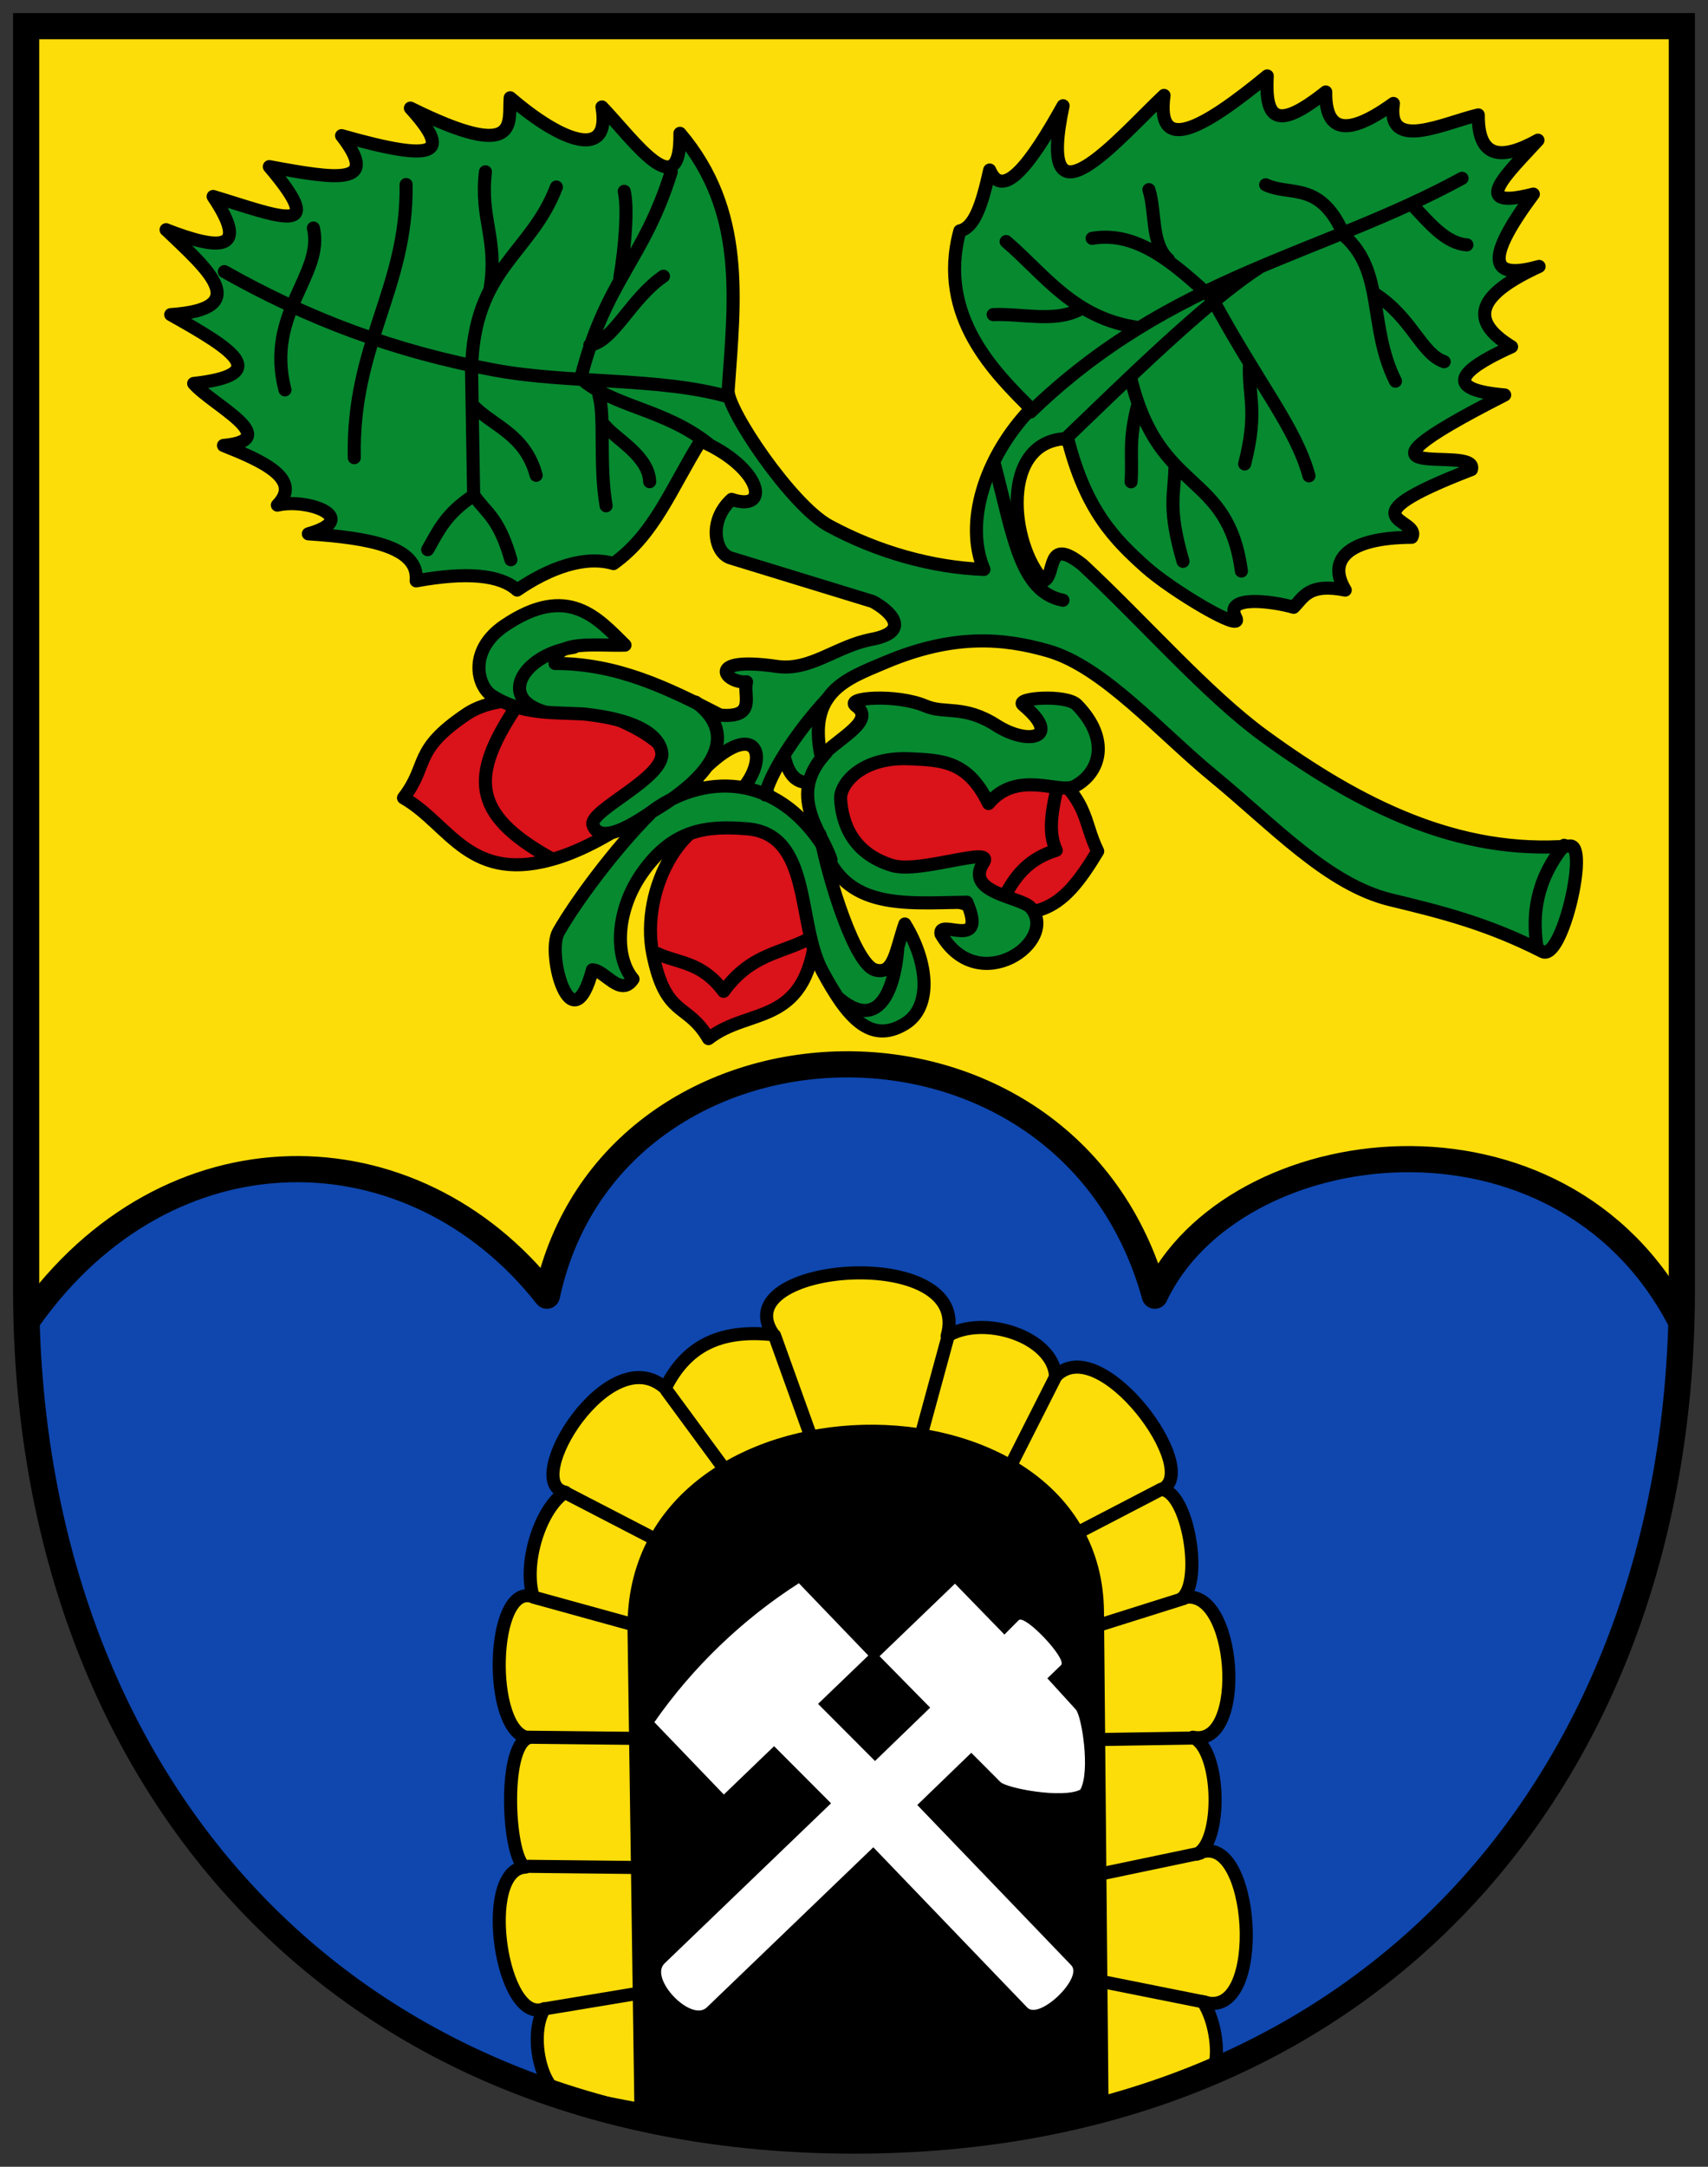
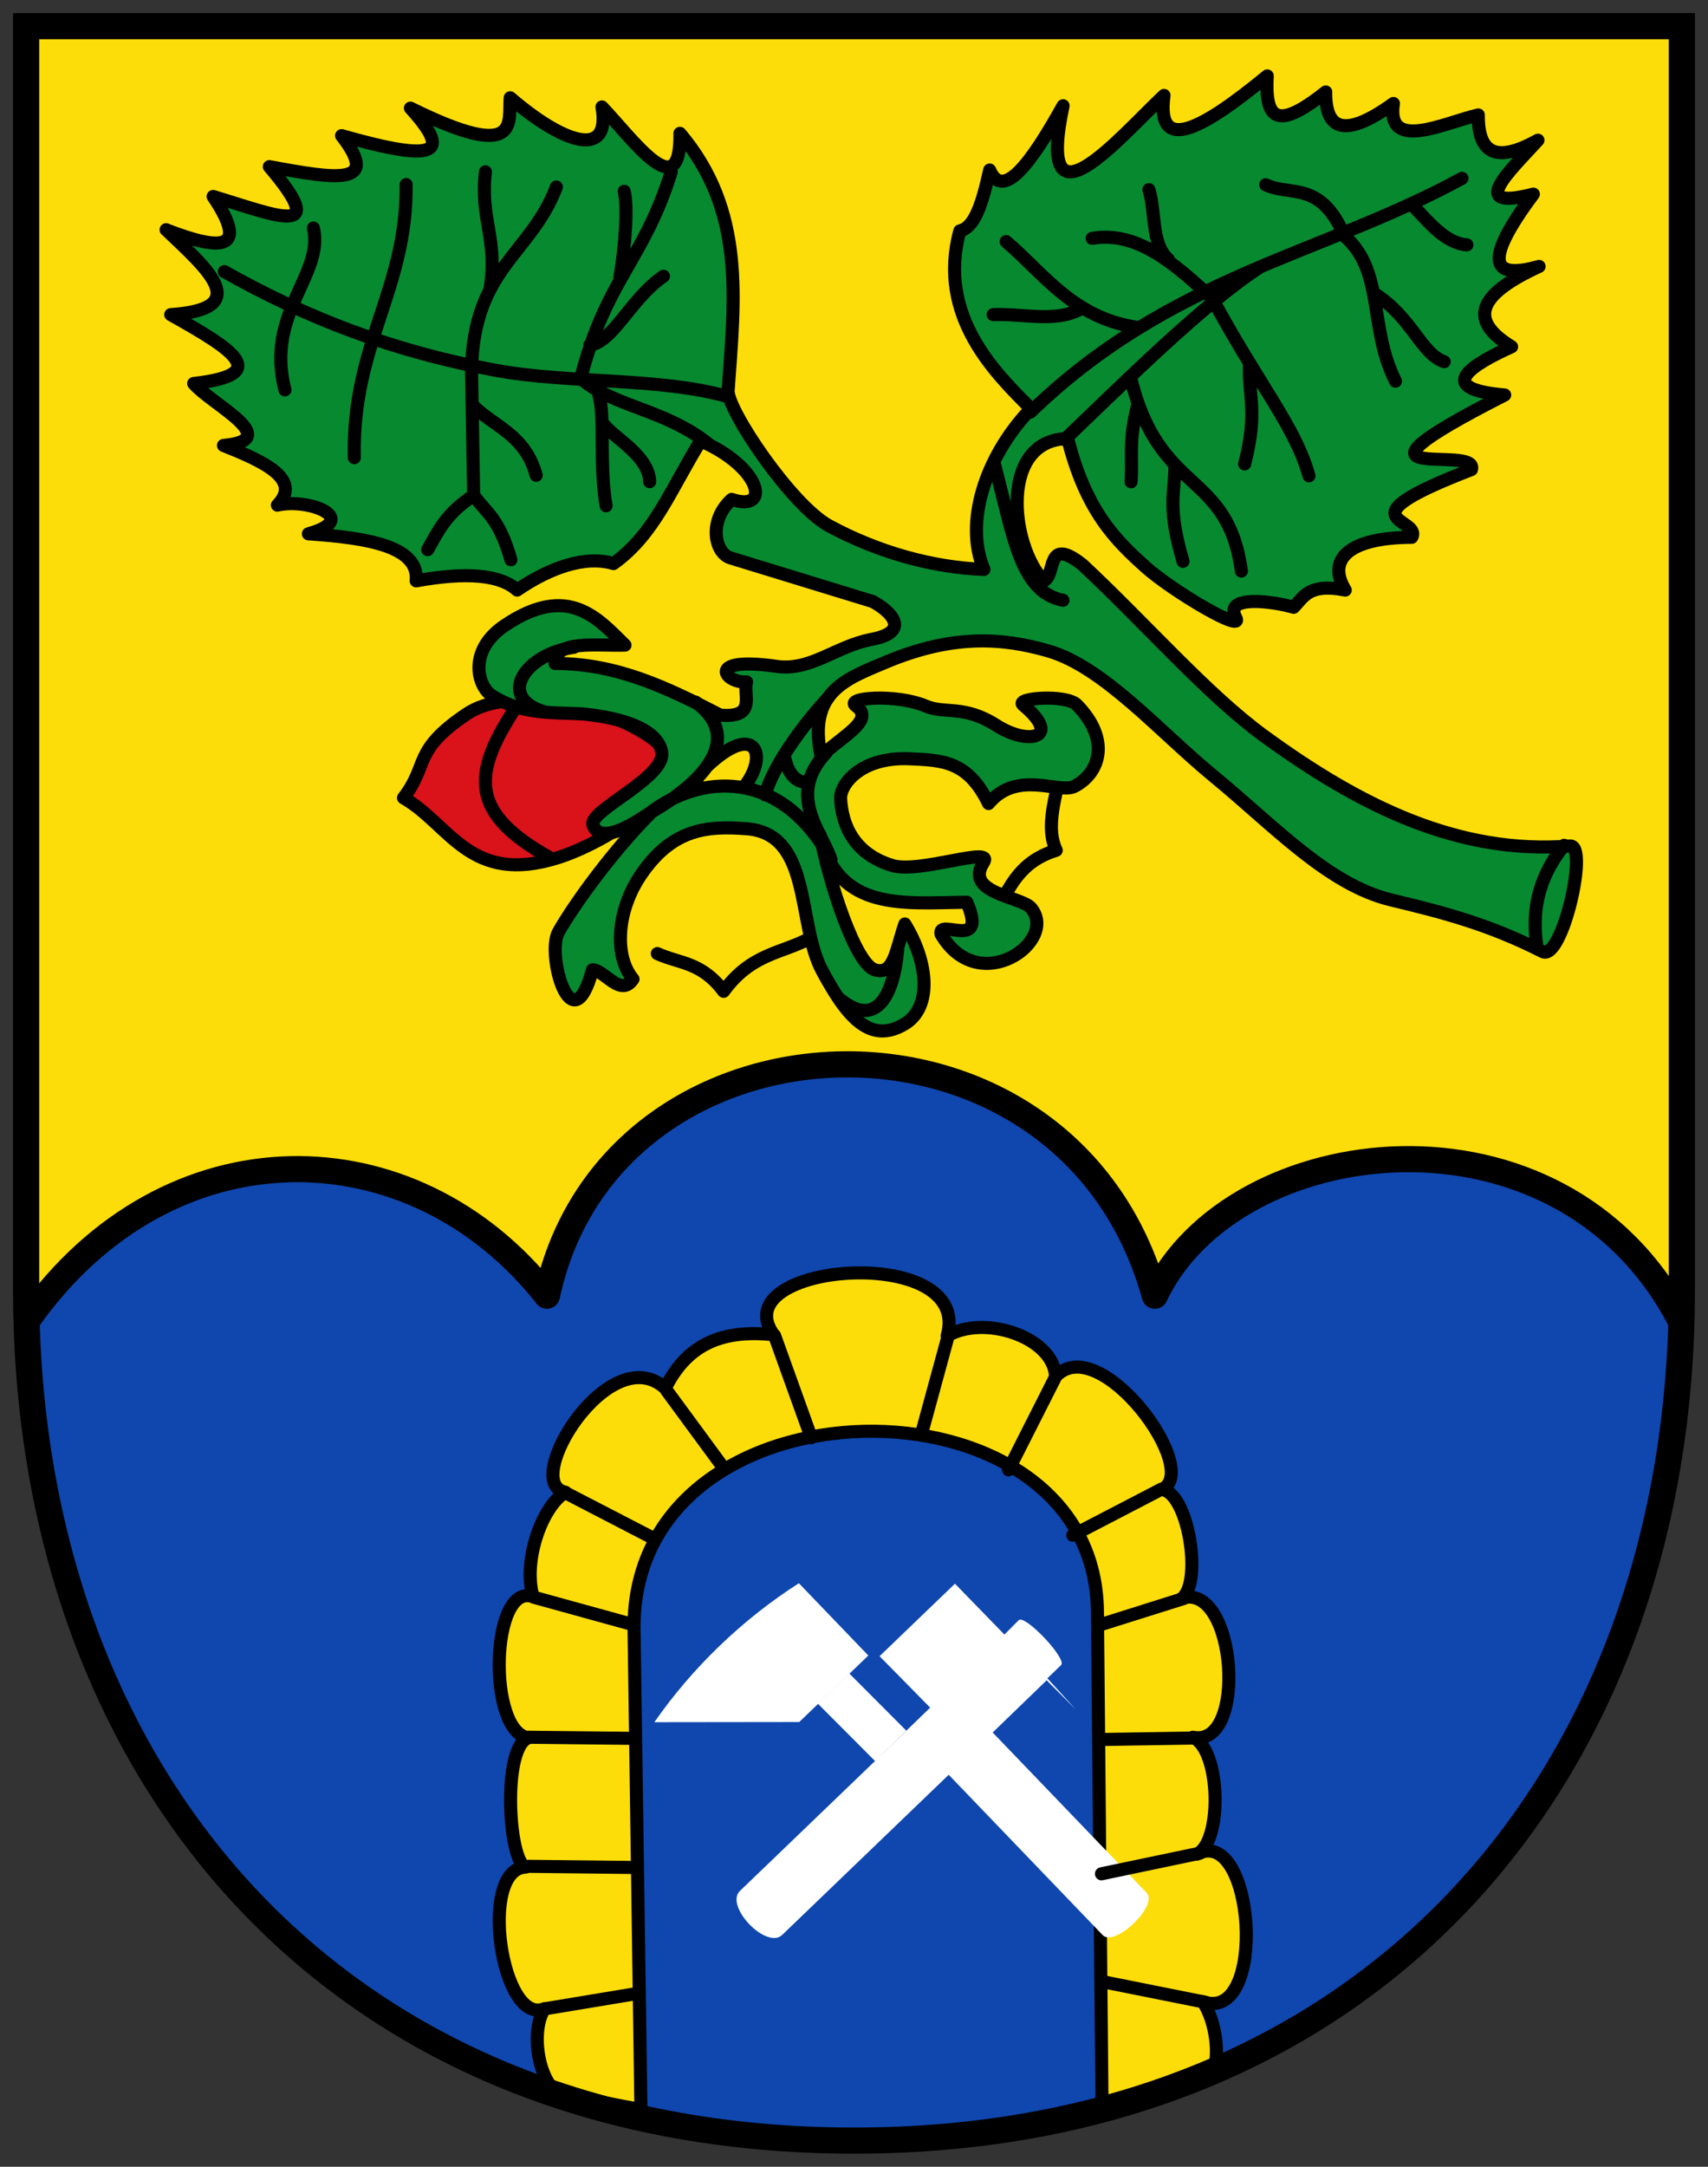
<svg xmlns="http://www.w3.org/2000/svg" viewBox="0 0 392 497">
  <rect x="0" y="0" width="392" height="497" fill="#333333" stroke="none" />
  <path d="m 6,6 380,0 0,290 C 386,406 316,491 196,491 76,491 6,406 6,296 z" fill="#fcdd09" />
  <g fill="#da121a" stroke="#000" stroke-linejoin="round" stroke-linecap="round" stroke-width="3">
    <path d="m 92.61 183.01 c 5.928 -7.691 1.943 -10.791 14.478 -19.217 12.503 -8.404 42.801 1.129 46.857 10.266 3.252 7.326 -14.526 19.05 -25.798 22.639 -20.354 6.477 -24.832 -7.604 -35.538 -13.689 z" />
-     <path d="m 162.6 238.23 c -4.852 -8.411 -9.763 -4.591 -12.777 -19.392 -3.01 -14.762 7.085 -34.14 21.03 -31.777 7.903 1.34 17.492 13.05 16.63 24.843 -1.767 24.18 -15.176 18.746 -24.88 26.325 z" />
  </g>
  <path d="m 7.06 304.36 c 32.12 -45.3 88.23 -44.36 118.99 -5.265 14.761 -68.925 119.46 -72.58 139.52 0 17.827 -37.91 91.89 -47.847 119.51 5.265 c 1.133 128.16 -101.6 187.84 -189.07 186.64 -87.47 -1.198 -181.68 -48.13 -188.94 -186.64 z" fill="#0f47af" />
-   <path d="m 147.1 484.94 l -3.441 -110.41 c -1.971 -63.24 110.88 -65.61 110.07 0.899 l -1.335 109.51 c -40.459 11.613 -73.1 6.29 -105.3 0 z" />
  <g stroke="#000" stroke-linejoin="round" stroke-linecap="round" stroke-width="3">
    <path d="m 147.1 483.89 l -1.579 -110.03 c -0.854 -59.51 105.83 -60.55 106.35 -4.212 l 1.053 113.72 l 25.553 -8.796 c 1.425 -2.615 0.73 -10.772 -2.388 -15.422 14.959 5.101 11.853 -40.844 -1.425 -33.849 5.892 -2.578 5.604 -23.994 -0.899 -26.824 12.625 2.576 9.995 -35.38 -2.414 -31.924 4.681 -3.869 1.289 -24.51 -4.802 -24.899 9.695 -4.01 -14.14 -36.648 -24.282 -25.925 -0.513 -9.154 -16.611 -14.311 -24.899 -9.259 6.16 -21.531 -51.665 -16.929 -39.821 -0.308 -12.726 -1.405 -20.222 2.922 -24.872 12.263 -12.732 -11.595 -33.31 21.779 -22.947 23.846 -5.662 3.653 -9.718 16.177 -7.371 23.974 -9.796 -3.438 -10.555 31.09 -1.079 32.36 -6.087 2.07 -4.607 28.338 -0.654 29.664 -10.936 0.453 -5.544 36.591 4.366 32.461 -3.317 5.05 -1.497 16.88 3.441 19.634 z" fill="#fcdd09" />
-     <path d="m 251.93 195.25 c -3.559 -7.164 -1.727 -12.3 -14.215 -20.796 -12.671 -8.62 -47.01 -4.286 -46.857 10.266 0.086 8.01 15.332 17.562 26.542 21.336 20.381 6.861 26 3.369 34.53 -10.806 z" fill="#da121a" />
    <path d="m 38.12 52.701 c 12.497 4.872 19.253 4.959 10.793 -7.634 14.579 4.371 27.08 9.857 12.899 -6.844 15.481 2.859 25.575 4.491 16.584 -7.108 22.513 6.399 25.09 3.941 15.794 -6.318 25.622 12.685 22.427 3.058 22.902 -2.369 12.212 10.495 23.16 14.176 21.06 2.106 7.356 7.709 18.16 23.08 17.9 6.05 15.13 17.855 12.522 38.14 11.06 58.966 -0.306 4.349 14.509 26.378 23.17 31.06 11.14 6.03 23.692 9.563 35.538 10 -4.469 -10.45 -0.012 -25.546 10.793 -36.854 -7.963 -8.03 -21.676 -21.1 -16.321 -40.802 3.295 -0.756 5.04 -5.761 6.844 -13.952 2.98 7.03 9.334 -1.228 16.847 -14.742 -6.428 30.32 12.775 7.415 23.17 -2.369 -1.875 13.712 8.923 7.667 23.692 -4.475 -0.542 9.894 2.052 12.717 13.425 3.685 -0.121 8.825 4.428 10.644 15.531 2.632 -1.703 11.216 11.646 4.436 19.48 2.632 -0.091 10.07 5.376 10.422 13.689 5.791 -6.59 7.244 -16.449 16.308 -1.053 12.372 -12.409 16.649 -8.685 19.384 1.316 16.584 -13.838 6.361 -16.516 12.183 -6.318 18.427 -8.837 3.982 -18.26 9.634 -1.579 11.06 -42.717 21.766 -5.662 11.01 -7.634 17.11 -30.734 11.84 -11.248 11.02 -13.689 15.531 -14.933 0.084 -19.423 5.34 -15.268 12.11 -8.375 -1.635 -9.494 1.568 -11.846 3.949 -4.499 -1.316 -16.2 -3.02 -13.259 2.407 2 3.693 -14.694 -6.236 -20.699 -11.62 -6.95 -6.231 -13.734 -12.903 -17.9 -29.483 -15.772 0.291 -13.213 24.447 -5.528 32.642 2.983 -1.228 0.321 -10.523 8.95 -3.685 14.404 13.447 28.592 29.743 41.592 39.22 22.02 16.06 44.638 27.316 70.29 25.27 4.312 -0.344 -1.83 26.5 -6.318 24.22 -12.542 -6.376 -23.07 -9.04 -34.748 -11.846 -14.519 -3.494 -26.801 -16.929 -40.802 -28.43 -12.277 -10.08 -25.22 -25.05 -37.907 -28.693 -10.152 -2.912 -21.62 -4.01 -37.38 2.632 -9.116 3.84 -17.842 6.808 -14.742 21.586 4.608 -4.609 12.622 -8.285 7.986 -11.616 -2.686 -1.929 9.359 -2.78 15.969 0.033 4.532 1.928 8.785 -0.35 16.321 4.475 7.234 4.632 15.257 2.923 6.073 -4.722 -1.962 -1.633 9.956 -2.468 12.354 -0.017 7.752 7.923 5.357 15.605 -0.526 18.69 -3.507 1.839 -13.162 -3.952 -19.743 3.949 -4.749 -9.796 -10.556 -9.932 -18.16 -10.266 -11.165 -0.491 -15.987 5.926 -15.794 9.213 0.318 5.435 2.611 12.451 11.846 15.268 6.251 1.906 23.48 -4.604 20.966 -0.728 -4.619 7.12 8.661 7.838 10.887 10.467 6.437 7.604 -12.01 20.81 -20.662 6 -0.797 -3.852 10.849 4.149 5.921 -7.319 -14.446 0.167 -29.603 2.25 -33.695 -15.531 2.119 11.13 8.143 29.777 12.636 31.06 4.35 1.245 4.715 -4.367 6.844 -10.53 5.441 8.863 6.278 19.09 0 22.902 -8.06 4.894 -13.386 -1.792 -18.953 -12.11 -5.906 -10.945 -2.274 -31.504 -17.374 -32.642 -8.84 -0.666 -16.921 -0.182 -24.22 10.53 -5.726 8.405 -6.152 18.827 -1.843 23.955 -2.842 4.315 -6.473 -2.07 -9.315 -2.126 -4.722 17.673 -10.653 -3.617 -7.796 -8.667 3.796 -6.71 12.776 -18.87 20.883 -26.998 2.618 -2.625 -10.71 8.712 -12.949 2.475 -1.192 -3.322 16.876 -10.922 15.758 -16.805 -0.83 -4.364 -6.746 -7.521 -17.9 -8.687 -7.161 -0.414 -14.15 0.223 -21.06 -4.212 -3.377 -2.169 -5.52 -10.372 2.896 -16.06 14.619 -9.876 21.444 -1.587 27.64 4.475 -6.495 0.227 -16.184 -1.312 -16.06 4.212 14.219 -0.011 25.712 5.547 37.907 11.846 8.507 0.7 5.201 -4.507 6.05 -7.634 -4.823 0.461 -9.862 -5.969 6.906 -3.545 7.806 1.128 13.628 -4.644 21.788 -6.195 9.313 -1.77 4.29 -6.537 0.263 -8.687 l -32.642 -10 c -3.621 -1.11 -5.164 -8.505 0.263 -13.425 9.15 3.075 6.893 -7.377 -7.108 -13.425 -6.896 11.14 -10.592 21.415 -20.01 28.15 -6.505 -1.938 -14.66 0.964 -22.11 6.073 -3.861 -3.51 -11.583 -4.212 -23.17 -2.106 0.729 -7.873 -10.903 -9.859 -24.745 -10.793 12.193 -3.437 0.143 -8.236 -7.108 -6.581 5.905 -6.04 -3.679 -10.222 -12.372 -13.689 14.12 -1.318 -2.706 -9.367 -6.844 -14.215 17.877 -2.032 9.568 -7.499 -5.265 -15.794 19.391 -1.323 8.112 -10.678 -1.053 -19.48 z" fill="#078930" />
  </g>
-   <path d="m 150.18 395.03 c 8.736 -12.557 20.272 -23.644 33.17 -31.875 l 15.938 16.583 l -11.536 11.09 l 13.07 13.1 l 12.658 -12.237 l -11.614 -11.799 l 17.304 -16.631 l 11.35 11.667 l 3.282 -3.3 c 1.442 -1.386 11.17 8.914 9.728 10.3 l -3.151 3.037 l 6.507 7.135 c 1.386 1.442 3.395 14.261 1.049 18.409 -4.143 2.088 -16.967 -0.337 -18.353 -1.779 l -6.666 -6.683 l -12.394 11.974 l 35.34 36.77 c 2.772 2.884 -7.322 12.585 -10.09 9.701 l -35.34 -36.77 l -38.21 36.726 c -3.605 3.465 -13.306 -6.629 -9.701 -10.09 l 38.21 -36.726 l -13.07 -13.1 l -11.536 11.09 z" fill="#fff" />
+   <path d="m 150.18 395.03 c 8.736 -12.557 20.272 -23.644 33.17 -31.875 l 15.938 16.583 l -11.536 11.09 l 13.07 13.1 l 12.658 -12.237 l -11.614 -11.799 l 17.304 -16.631 l 11.35 11.667 l 3.282 -3.3 c 1.442 -1.386 11.17 8.914 9.728 10.3 l -3.151 3.037 l 6.507 7.135 l -6.666 -6.683 l -12.394 11.974 l 35.34 36.77 c 2.772 2.884 -7.322 12.585 -10.09 9.701 l -35.34 -36.77 l -38.21 36.726 c -3.605 3.465 -13.306 -6.629 -9.701 -10.09 l 38.21 -36.726 l -13.07 -13.1 l -11.536 11.09 z" fill="#fff" />
  <g fill="none" stroke="#000" stroke-linejoin="round" stroke-linecap="round">
    <path d="m 231.47 337.13 l 10.793 -21.323 m -24.481 -10 l -6.318 23.17 m -58.44 -10 l 13.162 17.9 m 11.583 -30.536 l 8.424 23.428 m 60.02 22.376 l 20.27 -10.53 m -13.952 31.06 l 19.217 -6.05 m -19.217 32.379 l 21.368 -0.34 m -21.1 31.14 l 22.639 -4.738 m -22.376 29.483 l 23.692 4.738 m -146.97 -116.88 l 20.347 10.53 m -27.64 13.425 l 22.902 6.318 m -24.22 25.798 l 24.481 0.263 m -20.05 61.939 l 21.1 -3.499 m -25.403 -29.09 l 24.481 0.263" stroke-width="3" />
    <path d="m 6.53 302.47 c 32.12 -45.3 88.23 -44.36 118.99 -5.265 14.761 -68.925 119.46 -72.58 139.52 0 17.827 -37.91 93.01 -47.47 120.63 5.637" stroke-width="6" />
  </g>
  <g fill="#fcdd09">
-     <path transform="matrix(0.851 -0.525 0.525 0.851 32.785 52.655)" d="m 61.6 187.82 a 3.03 5.66 0 1 1 -6.05 0 3.03 5.66 0 1 1 6.05 0 z" />
    <path transform="matrix(0.878 -0.478 0.478 0.878 26.609 39.21)" d="m 65.53 187.82 a 6.963 4.607 0 1 1 -13.925 0 6.963 4.607 0 1 1 13.925 0 z" />
  </g>
  <g fill="none" stroke="#000">
    <path d="m 111.41 39.41 c -1.27 10.905 2.827 15.09 1.105 26.591 m -3.737 47.644 c 2.825 4.098 5.65 4.929 8.475 14.745 m 21.534 -30.802 c 2.528 3.089 10.143 7.06 10.318 12.902 m -11.634 -19.746 c 1.425 4.725 0.008 15.816 1.631 25.27 m -3.737 -36.857 c 5.37 -0.743 9.423 -10.693 16.899 -15.791 m -9 -19.483 c 0.878 3.567 0.224 12.673 -1 19.746 m 11.794 -24.22 c -6.347 20.426 -14.994 24.662 -20.78 47.37 7.463 6.577 19.09 6.957 29.24 14.994 m -90.59 -49.47 c 2.501 10.8 -11.125 19.43 -6.529 37.12 m 114.72 84.5 c 0.856 3.694 2.53 5.345 4.79 5.531 m -9.265 2.892 c 0.905 -4.364 6.423 -13.646 14.267 -22.11 m -18.742 19.74 c 5.204 -7.106 2.02 -14.476 -8.899 -4.209 m -37.486 -12.541 c -10.858 -3.281 -4.283 -13.255 6.919 -14.75 m 61.11 80.73 c 8.559 7.02 12.379 -1.486 13.216 -11.396 m -46.37 -56.765 c 10.269 7.57 3.765 17.245 -10.546 25.451 11.368 -8.77 29.893 -10.646 41.6 10.655 -2.035 -6.316 -10.278 -14.725 -1.117 -24.475 m 169.39 21.22 c -6.76 8.345 -7.175 16.377 -6.329 22.709 m -124.34 -109.82 c 4.329 16.463 5.872 28.985 15.636 30.899 m -16.01 -65.52 c 6.608 -0.28 14.01 1.823 19.731 -1.117 m -16.753 -15.636 c 8.659 7.345 15.561 17.776 30.508 19.731 m 29.06 -32.761 c 5.734 2.72 12.585 -1.071 18.06 11.727 9.31 8.18 5.472 20.879 11.727 33.32 m -56.59 -43.929 c 1.611 5.089 0.445 12.44 4.467 16.01 m -17.497 -4.84 c 10.397 -1.781 19 5.907 27.549 13.774 10.923 20.16 19.15 29.545 22.21 40.697 m -69.24 95.3 c 2.27 -3.873 5.05 -7.492 11.237 -9.405 -1.85 -3.892 -1.045 -8.668 0.036 -13.537 m -91.58 37.23 c 5.07 2.321 10.139 1.868 15.209 8.652 6.289 -8.663 13.322 -8.692 19.61 -12.07 m -59.56 -18.614 c -18.09 -10.117 -17.956 -18.814 -7.995 -34.06 m 205.87 -115.78 c 3.954 4.164 7.752 8.949 12.658 9.307 m -21.22 11.168 c 8.687 5.538 10.672 13.776 16.01 15.636 m -44.674 0.372 c -0.352 7.66 2.029 10.765 -1.117 23.08 m -16.01 1.117 c -0.098 5.816 -1.717 8.971 1.861 21.22 m -11.913 -18.242 c 0.394 -5.678 -0.665 -9.179 1.489 -17.497 m -1.489 -5.956 c 6.579 26.676 22.19 20.769 25.315 43.929 m -40.578 -30.15 c 13.544 -12.952 31.967 -31.24 44.674 -39.462 m -52.49 33.13 c 32.26 -31.25 66.762 -35.987 99.03 -53.608 m -227.02 52.06 c 4.588 4.808 11.957 6.55 14.53 16.06 m -24.898 17.06 c 2.372 -4.141 4.137 -8.282 10.552 -12.422 l -0.49 -28.86 c 0.505 -23.381 13.596 -26.418 19.473 -41.899 m -46.38 62.08 c -0.546 -26.15 12.169 -38.607 11.897 -62.65 m -41.714 19.973 c 18.935 10.676 38.803 18.321 62.25 22.636 16.829 3.096 37.833 1.605 53.36 6.06" stroke-linejoin="round" stroke-linecap="round" stroke-width="3" />
    <path d="m 6 6 h 380 v 290 c 0 110 -70 195 -190 195 -120 0 -190 -85 -190 -195 z" stroke-width="6" />
  </g>
</svg>